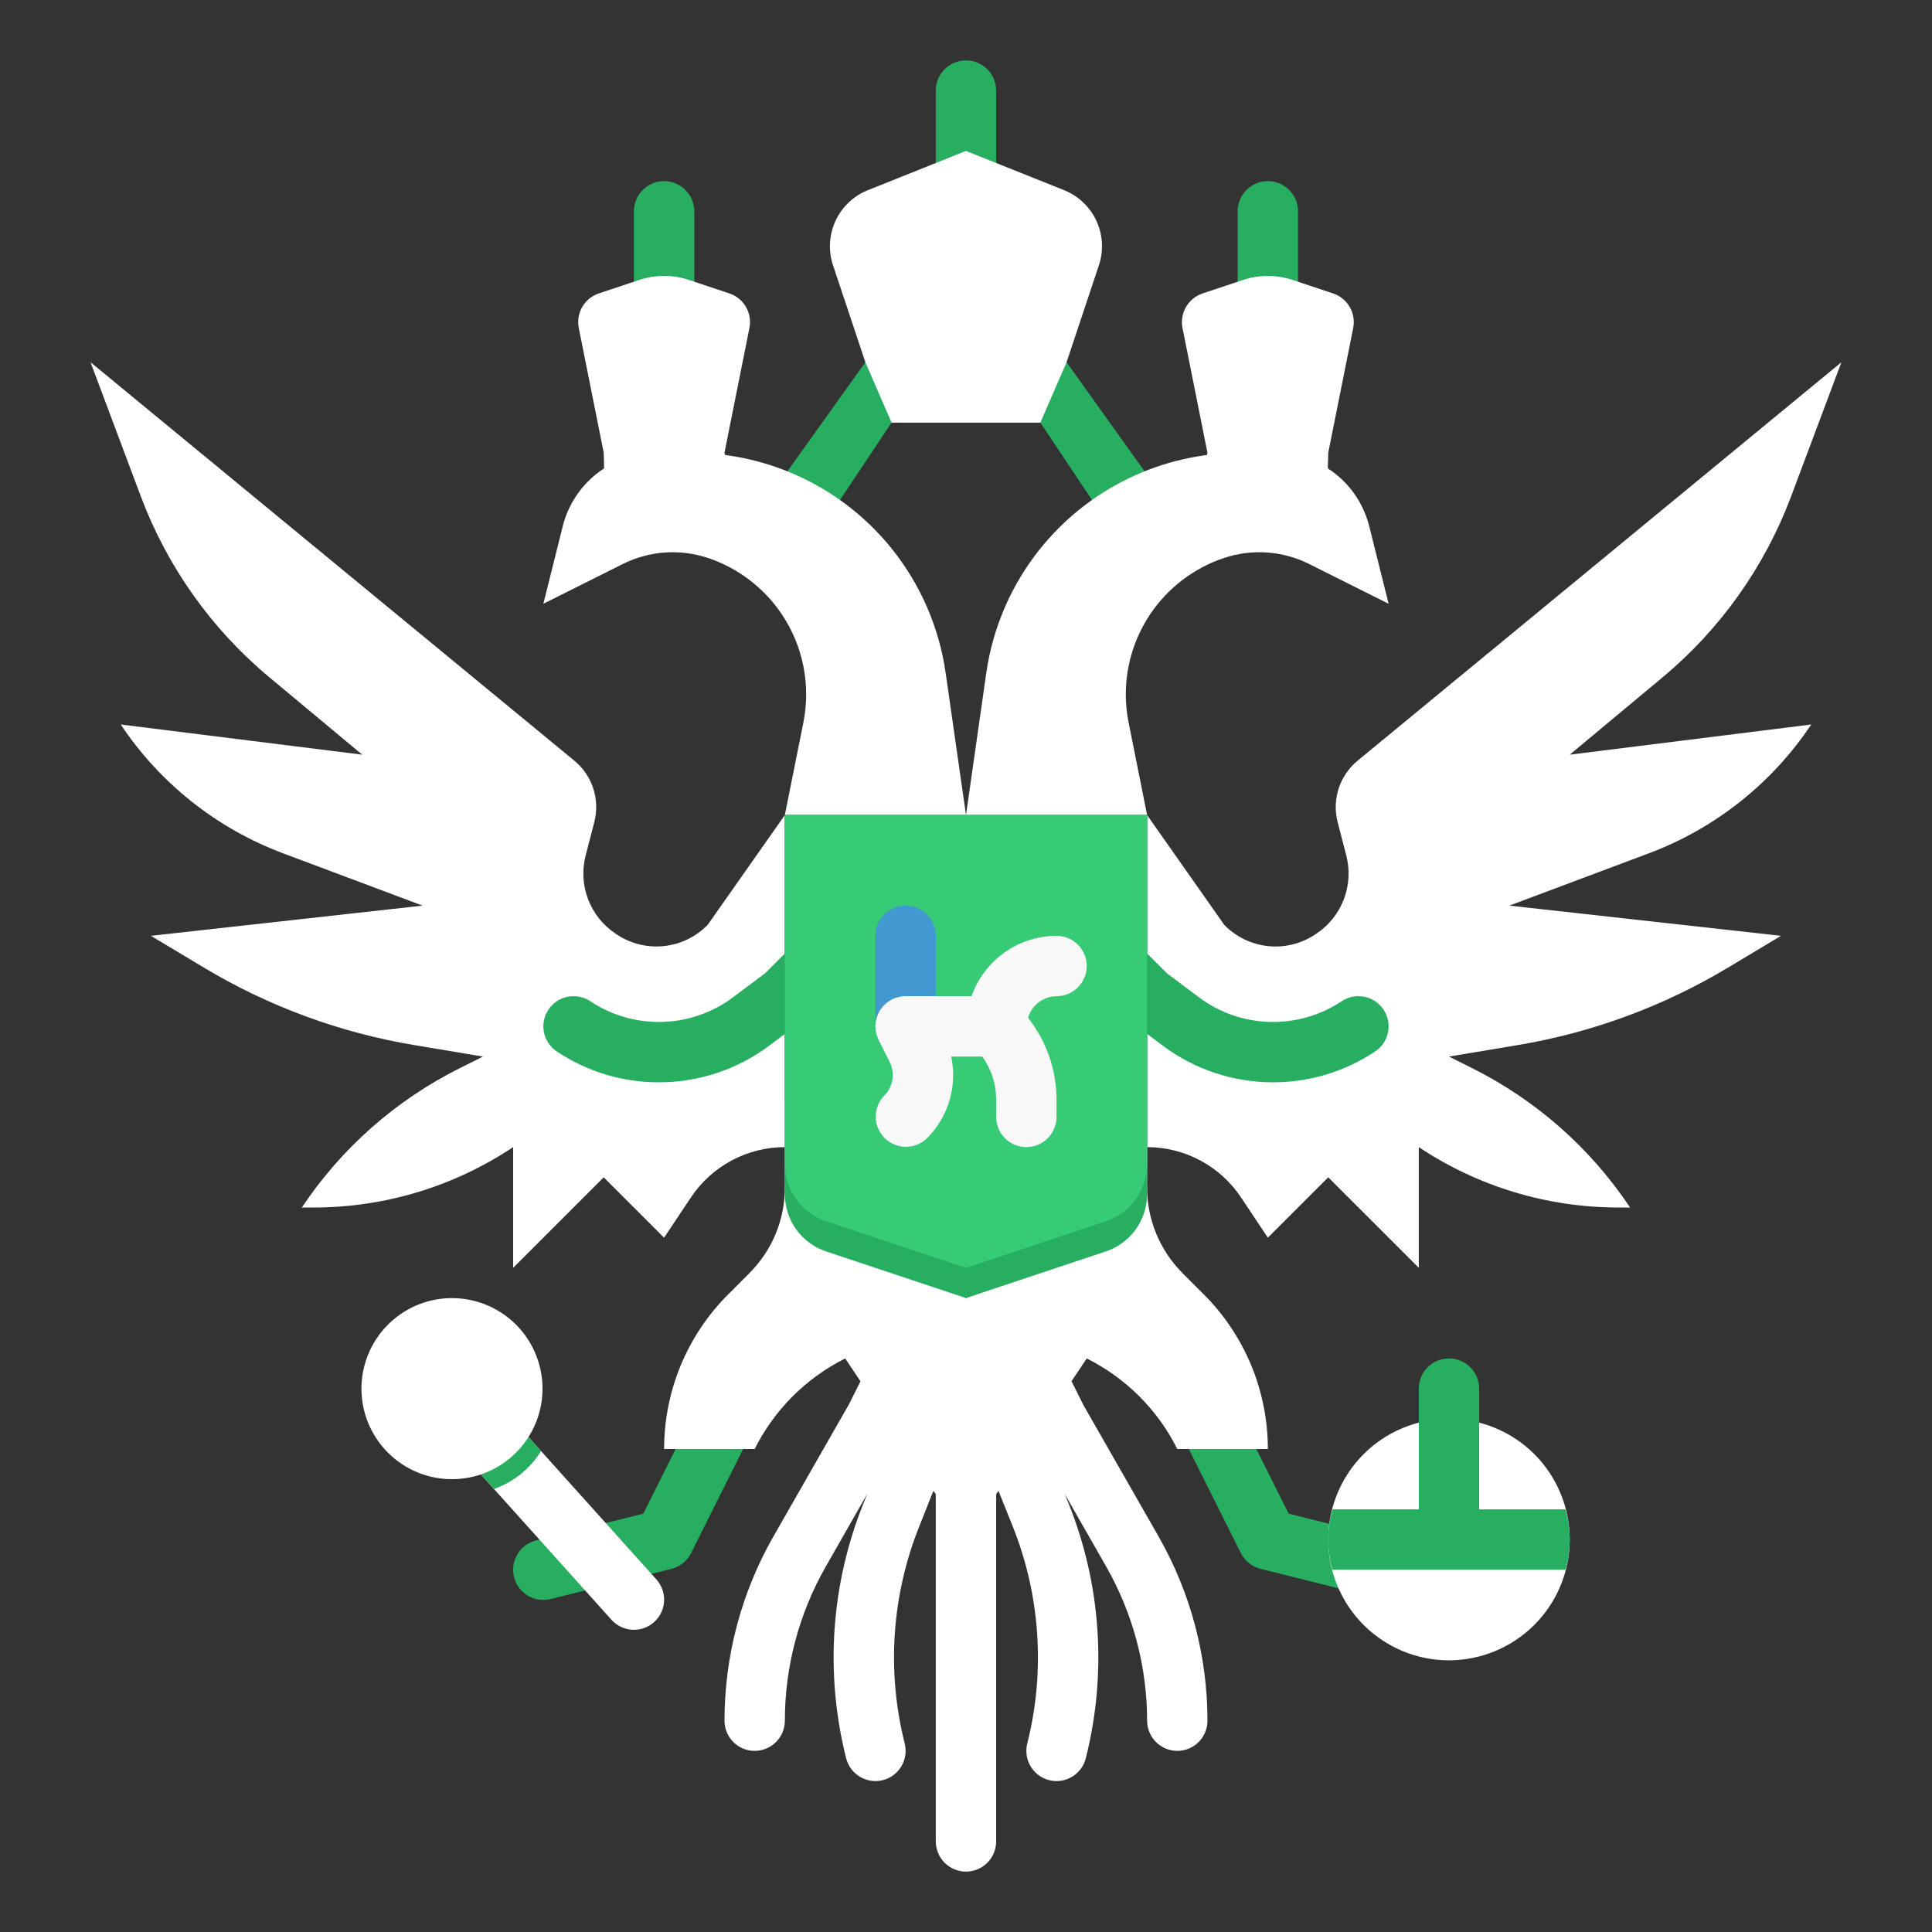
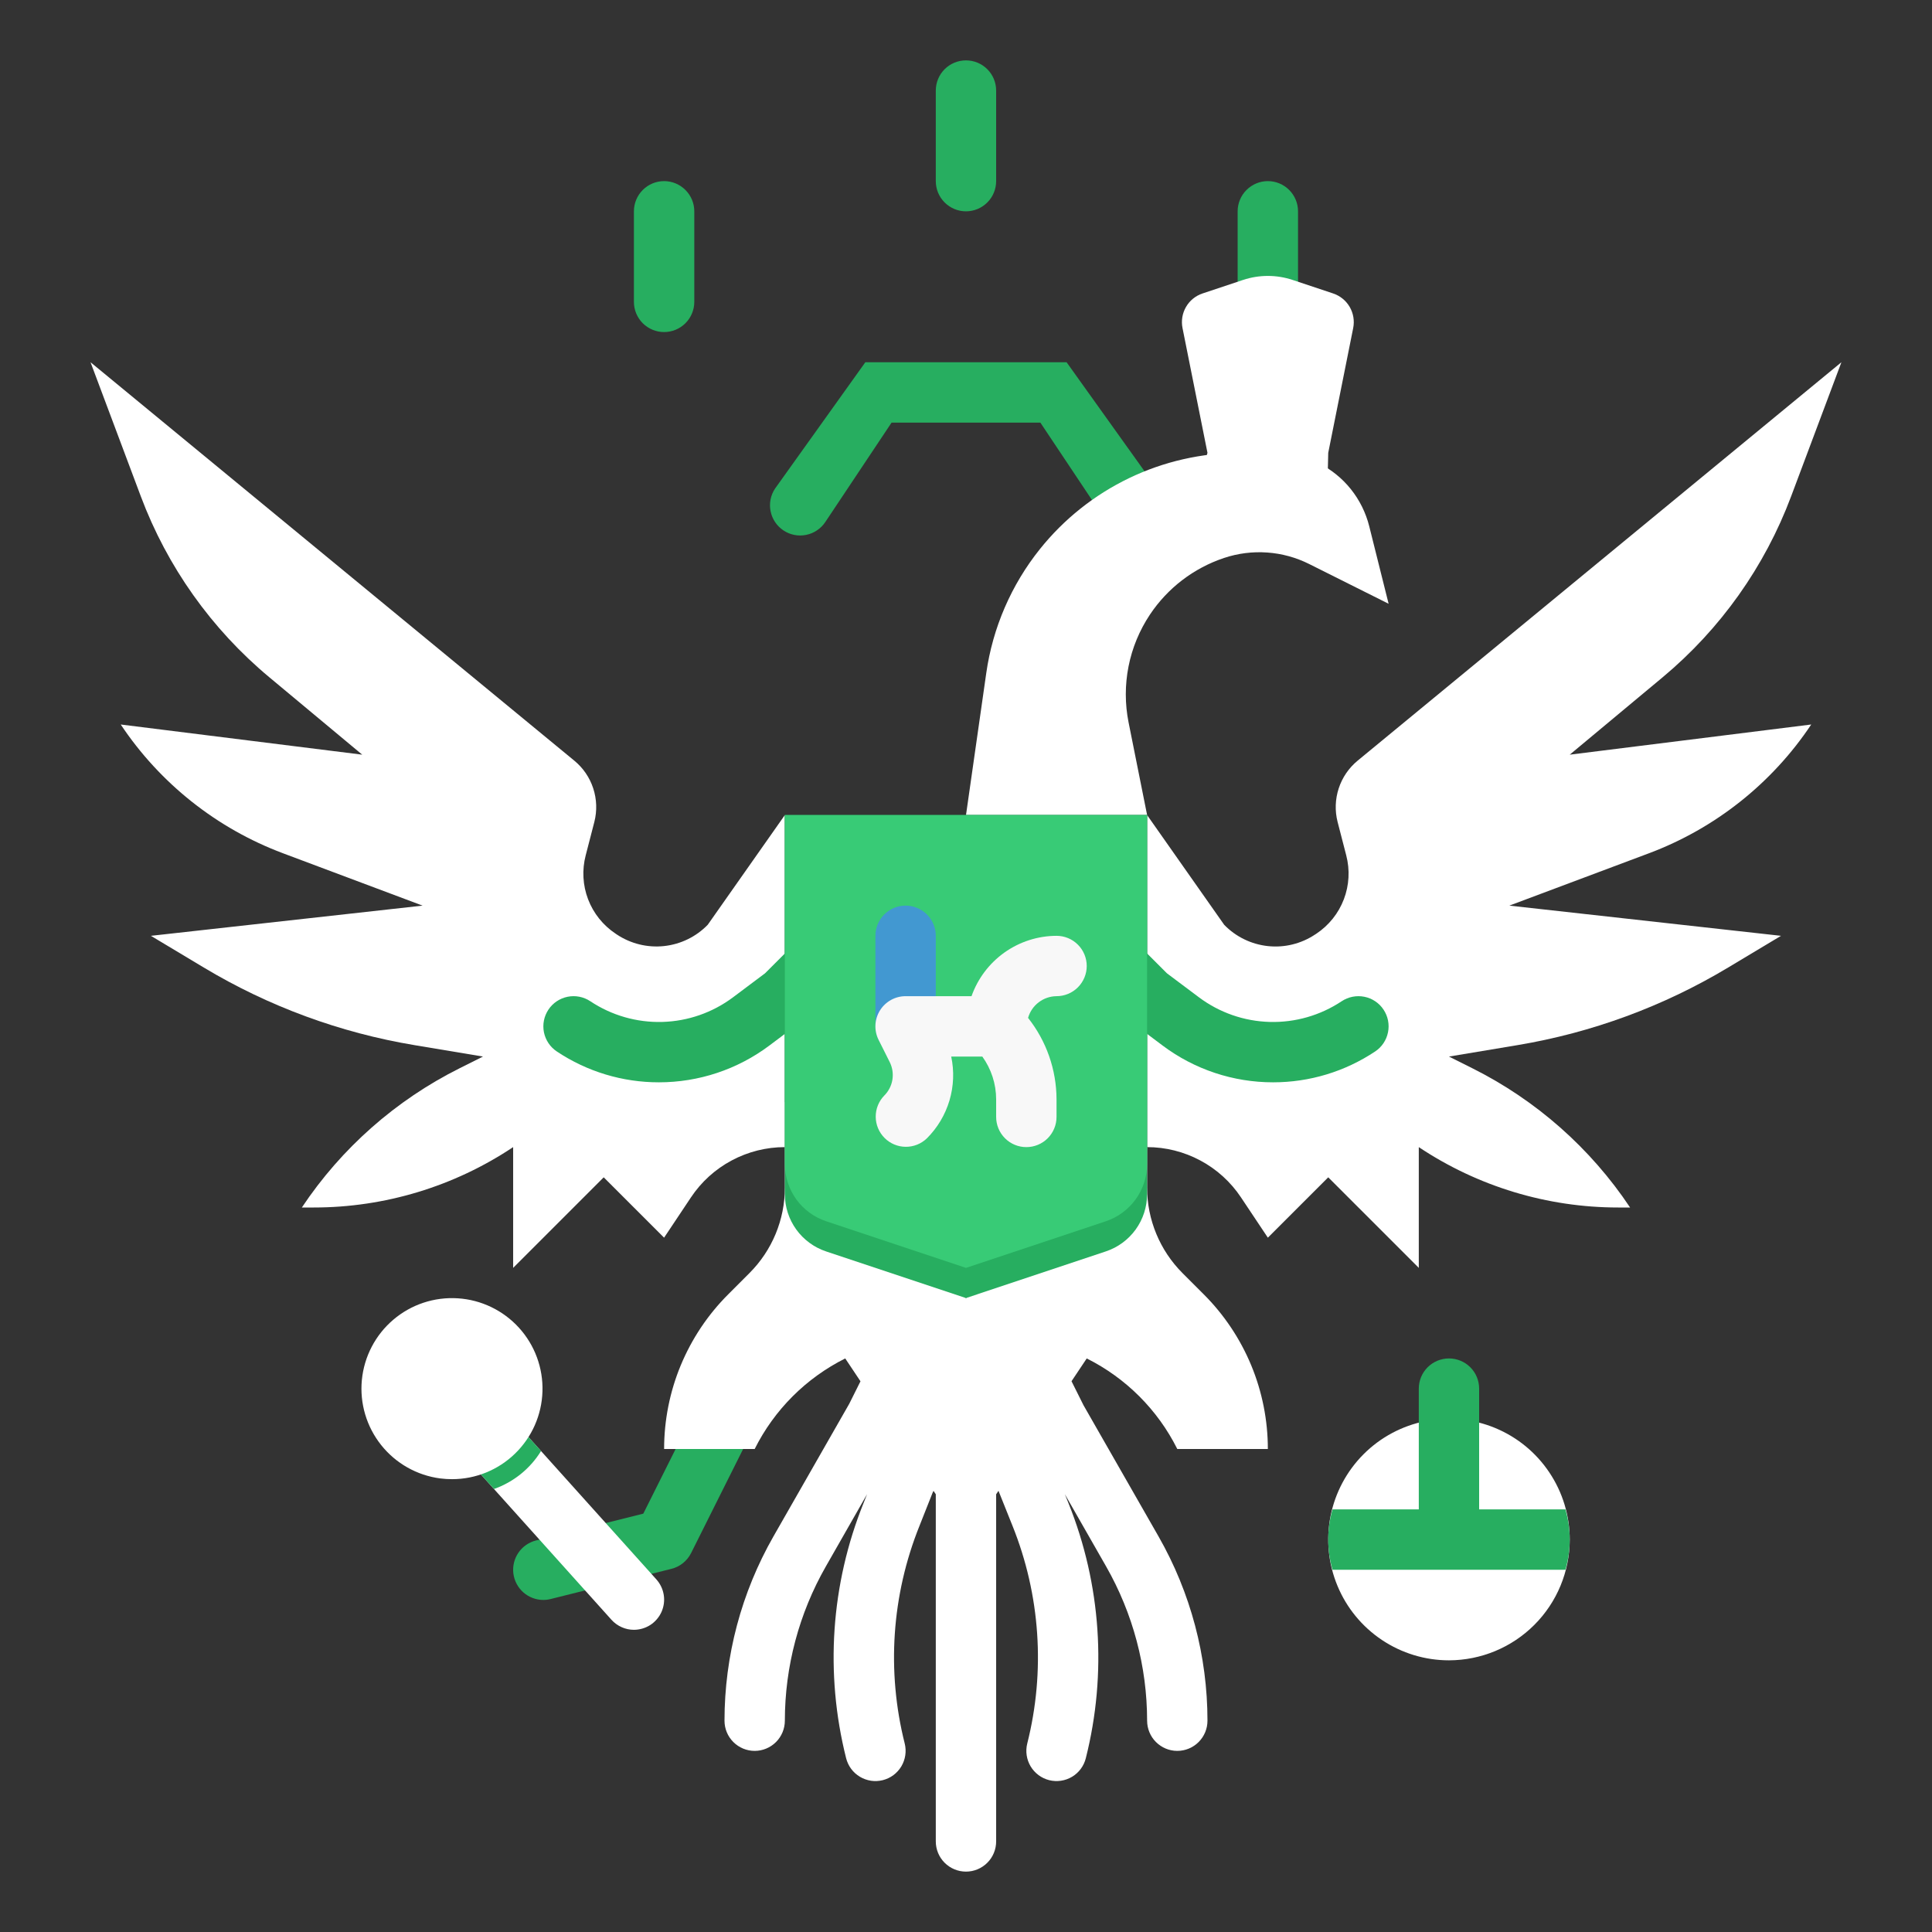
<svg xmlns="http://www.w3.org/2000/svg" width="63" height="63" viewBox="0 0 63 63" fill="none">
  <rect x="0" y="0" width="63" height="63" fill="#333333" stroke="none" />
  <path d="M41.343 10.828C41.082 10.828 40.831 10.724 40.647 10.54C40.462 10.355 40.358 10.105 40.358 9.844V6.891C40.358 6.63 40.462 6.379 40.647 6.195C40.831 6.01 41.082 5.906 41.343 5.906C41.604 5.906 41.854 6.01 42.039 6.195C42.223 6.379 42.327 6.63 42.327 6.891V9.844C42.327 10.105 42.223 10.355 42.039 10.54C41.854 10.724 41.604 10.828 41.343 10.828Z" fill="#27AE60" />
  <path d="M21.655 10.828C21.916 10.828 22.167 10.724 22.351 10.54C22.536 10.355 22.64 10.105 22.64 9.844V6.891C22.64 6.63 22.536 6.379 22.351 6.195C22.167 6.01 21.916 5.906 21.655 5.906C21.394 5.906 21.144 6.01 20.959 6.195C20.775 6.379 20.671 6.63 20.671 6.891V9.844C20.671 10.105 20.775 10.355 20.959 10.54C21.144 10.724 21.394 10.828 21.655 10.828Z" fill="#27AE60" />
  <path d="M31.499 6.891C31.238 6.891 30.988 6.787 30.803 6.602C30.618 6.418 30.515 6.167 30.515 5.906V2.953C30.515 2.692 30.618 2.442 30.803 2.257C30.988 2.072 31.238 1.969 31.499 1.969C31.76 1.969 32.011 2.072 32.195 2.257C32.38 2.442 32.483 2.692 32.483 2.953V5.906C32.483 6.167 32.38 6.418 32.195 6.602C32.011 6.787 31.76 6.891 31.499 6.891Z" fill="#27AE60" />
  <path d="M39.374 14.766L39.101 15.75L43.283 15.987L43.312 14.766L44.126 10.696C44.173 10.461 44.132 10.216 44.012 10.009C43.891 9.801 43.699 9.645 43.471 9.569L42.152 9.129C41.627 8.954 41.059 8.954 40.533 9.129L39.214 9.569C38.986 9.645 38.794 9.801 38.674 10.009C38.554 10.216 38.513 10.461 38.56 10.696L39.374 14.766Z" fill="#fff" />
-   <path d="M23.624 14.765L23.897 15.75L19.715 15.987L19.687 14.765L18.873 10.695C18.826 10.46 18.866 10.216 18.986 10.008C19.107 9.8 19.299 9.644 19.527 9.568L20.846 9.128C21.371 8.953 21.939 8.953 22.465 9.128L23.784 9.568C24.012 9.644 24.204 9.8 24.324 10.008C24.445 10.216 24.485 10.46 24.438 10.695L23.624 14.765Z" fill="#fff" />
  <path d="M36.906 17.461C36.744 17.461 36.584 17.421 36.441 17.345C36.298 17.268 36.176 17.158 36.087 17.023L33.925 13.781H29.073L26.912 17.023C26.84 17.131 26.748 17.223 26.64 17.295C26.533 17.367 26.413 17.417 26.286 17.442C26.159 17.468 26.029 17.468 25.902 17.443C25.775 17.418 25.654 17.368 25.547 17.296C25.439 17.225 25.347 17.132 25.275 17.025C25.203 16.918 25.153 16.797 25.128 16.67C25.102 16.544 25.102 16.413 25.127 16.286C25.152 16.159 25.202 16.039 25.274 15.931L28.218 11.812H34.78L37.725 15.931C37.823 16.079 37.88 16.252 37.889 16.43C37.897 16.607 37.858 16.784 37.774 16.941C37.69 17.098 37.565 17.23 37.412 17.321C37.259 17.413 37.084 17.461 36.906 17.462V17.461Z" fill="#27AE60" />
-   <path d="M33.925 13.781H29.073L28.218 11.812L27.164 8.652C27.005 8.175 27.034 7.656 27.246 7.2C27.457 6.745 27.834 6.387 28.301 6.201L31.499 4.921L34.697 6.201C35.163 6.387 35.541 6.745 35.752 7.2C35.963 7.656 35.992 8.175 35.834 8.651L34.78 11.812L33.925 13.781Z" fill="#fff" />
-   <path d="M45.281 52.172C45.2 52.172 45.12 52.162 45.041 52.142L41.104 51.158C40.966 51.124 40.838 51.06 40.727 50.971C40.616 50.882 40.526 50.77 40.462 50.643L38.494 46.706C38.436 46.59 38.401 46.464 38.392 46.335C38.383 46.206 38.399 46.077 38.44 45.954C38.481 45.832 38.546 45.718 38.63 45.62C38.715 45.523 38.818 45.443 38.934 45.385C39.049 45.327 39.175 45.293 39.304 45.283C39.433 45.274 39.563 45.291 39.685 45.331C39.808 45.372 39.922 45.437 40.019 45.522C40.117 45.606 40.197 45.709 40.255 45.825L42.021 49.358L45.519 50.232C45.752 50.291 45.956 50.432 46.092 50.63C46.228 50.828 46.287 51.069 46.258 51.307C46.229 51.546 46.113 51.765 45.933 51.925C45.754 52.084 45.522 52.172 45.281 52.172Z" fill="#27AE60" />
  <path d="M17.717 52.172C17.477 52.172 17.245 52.084 17.065 51.925C16.885 51.765 16.77 51.546 16.74 51.307C16.711 51.069 16.77 50.828 16.906 50.63C17.042 50.432 17.246 50.291 17.479 50.232L20.977 49.358L22.744 45.825C22.86 45.592 23.065 45.414 23.313 45.331C23.561 45.249 23.831 45.268 24.064 45.385C24.298 45.502 24.476 45.706 24.558 45.954C24.641 46.202 24.622 46.472 24.505 46.706L22.536 50.643C22.472 50.77 22.382 50.882 22.271 50.971C22.161 51.06 22.032 51.124 21.894 51.158L17.957 52.142C17.878 52.162 17.798 52.172 17.717 52.172Z" fill="#27AE60" />
  <path d="M25.593 26.578L23.079 30.155C22.7 30.546 22.195 30.792 21.653 30.85C21.112 30.908 20.567 30.774 20.113 30.472L20.075 30.446C19.666 30.175 19.352 29.783 19.177 29.325C19.002 28.867 18.975 28.365 19.099 27.891C19.195 27.527 19.293 27.145 19.381 26.801C19.473 26.44 19.46 26.06 19.344 25.706C19.228 25.352 19.014 25.039 18.726 24.803L2.952 11.812L4.591 16.183C5.452 18.48 6.896 20.513 8.78 22.083L11.812 24.609L3.937 23.625C5.217 25.545 7.068 27.014 9.228 27.824L13.78 29.531L4.921 30.516L6.647 31.551C8.758 32.818 11.09 33.677 13.519 34.081L15.749 34.453L14.986 34.835C12.906 35.875 11.133 37.44 9.843 39.375H10.231C12.545 39.375 14.808 38.69 16.733 37.406V41.344L19.686 38.391L21.655 40.359L22.532 39.044C22.868 38.54 23.323 38.127 23.857 37.842C24.391 37.556 24.987 37.406 25.593 37.406V26.578Z" fill="#fff" />
  <path d="M37.405 26.578L39.919 30.156C40.298 30.547 40.803 30.793 41.345 30.851C41.886 30.909 42.431 30.775 42.885 30.472L42.924 30.447C43.332 30.175 43.646 29.784 43.821 29.325C43.996 28.867 44.023 28.366 43.899 27.892C43.804 27.527 43.706 27.146 43.617 26.801C43.525 26.44 43.538 26.061 43.654 25.707C43.77 25.353 43.984 25.04 44.272 24.803L60.046 11.812L58.407 16.183C57.546 18.48 56.102 20.513 54.218 22.084L51.187 24.609L59.062 23.625C57.782 25.545 55.93 27.014 53.77 27.824L49.218 29.531L58.077 30.516L56.352 31.55C54.24 32.818 51.908 33.676 49.479 34.081L47.249 34.453L48.012 34.835C50.092 35.875 51.865 37.44 53.155 39.375H52.767C50.453 39.375 48.19 38.69 46.265 37.406V41.344L43.312 38.391L41.343 40.359L40.466 39.044C40.13 38.54 39.675 38.127 39.141 37.842C38.607 37.556 38.011 37.406 37.405 37.406V26.578Z" fill="#fff" />
  <path d="M21.484 35.293C20.3 35.294 19.142 34.944 18.157 34.287C17.939 34.142 17.789 33.917 17.737 33.661C17.686 33.405 17.739 33.139 17.884 32.922C18.028 32.705 18.254 32.554 18.51 32.503C18.766 32.452 19.031 32.504 19.249 32.649C19.943 33.111 20.763 33.347 21.597 33.324C22.431 33.301 23.237 33.02 23.904 32.52L24.947 31.738L25.882 30.803C26.067 30.623 26.316 30.523 26.575 30.525C26.834 30.527 27.081 30.63 27.264 30.813C27.447 30.996 27.55 31.244 27.552 31.502C27.554 31.761 27.454 32.01 27.274 32.195L26.29 33.179C26.257 33.212 26.222 33.243 26.184 33.271L25.086 34.095C24.047 34.874 22.783 35.294 21.484 35.293Z" fill="#27AE60" />
  <path d="M41.514 35.293C40.216 35.294 38.952 34.874 37.913 34.095L36.815 33.271C36.777 33.243 36.742 33.213 36.709 33.18L35.725 32.195C35.545 32.01 35.445 31.761 35.447 31.502C35.449 31.244 35.552 30.996 35.735 30.814C35.918 30.631 36.165 30.527 36.424 30.525C36.682 30.523 36.931 30.623 37.117 30.803L38.052 31.738L39.095 32.52C39.762 33.02 40.568 33.301 41.402 33.324C42.236 33.347 43.056 33.111 43.75 32.649C43.858 32.578 43.978 32.528 44.105 32.503C44.232 32.478 44.363 32.478 44.489 32.503C44.616 32.528 44.737 32.578 44.844 32.65C44.952 32.722 45.044 32.815 45.115 32.922C45.187 33.03 45.237 33.151 45.262 33.277C45.287 33.404 45.287 33.535 45.261 33.661C45.236 33.788 45.186 33.909 45.114 34.016C45.042 34.123 44.95 34.216 44.842 34.287C43.857 34.944 42.699 35.294 41.514 35.293Z" fill="#27AE60" />
-   <path d="M21.418 14.766H22.557C23.812 14.766 25.05 15.048 26.18 15.591C27.311 16.134 28.305 16.925 29.088 17.904C30.022 19.071 30.626 20.467 30.837 21.947L31.5 26.578H25.593L26.197 23.56C26.318 22.956 26.318 22.335 26.199 21.731C26.079 21.127 25.842 20.553 25.501 20.041C24.923 19.174 24.072 18.524 23.084 18.194C22.631 18.043 22.153 17.983 21.677 18.017C21.202 18.05 20.737 18.178 20.31 18.391L17.718 19.688L18.35 17.161C18.46 16.718 18.666 16.305 18.951 15.949C19.236 15.593 19.596 15.304 20.004 15.1C20.443 14.88 20.927 14.766 21.418 14.766Z" fill="#fff" />
  <path d="M35.333 45.825L34.941 45.04L35.437 44.297C36.715 44.936 37.751 45.972 38.39 47.25H41.343C41.343 46.314 41.159 45.387 40.801 44.522C40.442 43.657 39.917 42.871 39.255 42.209L38.559 41.513C37.821 40.774 37.406 39.773 37.406 38.728V37.406L31.5 42.328L25.593 35.935V38.728C25.593 39.773 25.178 40.774 24.44 41.512L23.744 42.209C23.082 42.87 22.557 43.657 22.198 44.522C21.84 45.386 21.656 46.314 21.656 47.25H24.609C25.248 45.972 26.284 44.936 27.562 44.297L28.059 45.042L27.692 45.777L25.219 50.104C24.175 51.933 23.625 54.003 23.625 56.109C23.625 56.37 23.728 56.621 23.913 56.805C24.097 56.99 24.348 57.094 24.609 57.094C24.87 57.094 25.12 56.99 25.305 56.805C25.489 56.621 25.593 56.37 25.593 56.109C25.594 54.346 26.054 52.613 26.929 51.081L28.275 48.722L28.156 49.022C27.093 51.663 26.896 54.572 27.591 57.333C27.623 57.458 27.678 57.576 27.755 57.68C27.832 57.784 27.929 57.871 28.04 57.938C28.151 58.004 28.274 58.048 28.402 58.068C28.529 58.087 28.66 58.08 28.785 58.049C28.911 58.017 29.029 57.962 29.133 57.885C29.236 57.808 29.324 57.711 29.391 57.6C29.457 57.489 29.501 57.366 29.52 57.238C29.539 57.111 29.533 56.98 29.502 56.855C28.907 54.496 29.076 52.01 29.984 49.754L30.411 48.675L30.441 48.615L30.515 48.726V60.046C30.515 60.307 30.619 60.558 30.803 60.742C30.988 60.927 31.238 61.031 31.499 61.031C31.76 61.031 32.011 60.927 32.195 60.742C32.38 60.558 32.483 60.307 32.483 60.046V48.727L32.559 48.613L33.016 49.754C33.923 52.01 34.092 54.496 33.497 56.855C33.434 57.108 33.474 57.376 33.608 57.6C33.742 57.824 33.96 57.985 34.213 58.049C34.467 58.112 34.735 58.072 34.959 57.938C35.183 57.804 35.344 57.586 35.407 57.333C36.103 54.572 35.905 51.663 34.844 49.022L34.723 48.723L36.07 51.081C36.944 52.613 37.405 54.346 37.406 56.109C37.406 56.37 37.51 56.621 37.694 56.805C37.879 56.99 38.129 57.094 38.39 57.094C38.651 57.094 38.902 56.99 39.086 56.805C39.271 56.621 39.374 56.37 39.374 56.109C39.374 54.003 38.824 51.933 37.78 50.104L35.333 45.825Z" fill="#fff" />
  <path d="M47.249 54.141C46.471 54.141 45.709 53.91 45.062 53.477C44.414 53.044 43.91 52.429 43.612 51.71C43.314 50.99 43.236 50.199 43.388 49.435C43.54 48.671 43.915 47.97 44.465 47.419C45.016 46.868 45.718 46.493 46.481 46.341C47.245 46.189 48.037 46.267 48.756 46.565C49.476 46.863 50.091 47.368 50.523 48.016C50.956 48.663 51.187 49.424 51.187 50.203C51.186 51.247 50.771 52.248 50.032 52.986C49.294 53.724 48.293 54.139 47.249 54.141Z" fill="#fff" />
  <path d="M41.581 14.766H40.442C39.187 14.766 37.949 15.048 36.818 15.591C35.688 16.135 34.694 16.925 33.91 17.905C32.976 19.072 32.372 20.468 32.161 21.947L31.5 26.578H37.406L36.802 23.56C36.681 22.956 36.681 22.335 36.8 21.731C36.919 21.127 37.157 20.553 37.498 20.041C38.076 19.174 38.927 18.524 39.916 18.194C40.368 18.043 40.846 17.983 41.322 18.017C41.798 18.05 42.263 18.178 42.689 18.391L45.281 19.688L44.649 17.161C44.538 16.718 44.333 16.305 44.048 15.949C43.763 15.593 43.403 15.304 42.995 15.1C42.556 14.88 42.072 14.766 41.581 14.766Z" fill="#fff" />
  <path d="M20.672 53.146C20.534 53.146 20.397 53.117 20.271 53.06C20.145 53.004 20.032 52.922 19.939 52.819L14.778 47.074C14.691 46.978 14.624 46.866 14.58 46.743C14.536 46.621 14.517 46.492 14.524 46.362C14.53 46.233 14.562 46.106 14.618 45.989C14.674 45.872 14.752 45.767 14.849 45.68C14.945 45.593 15.058 45.526 15.18 45.483C15.303 45.44 15.432 45.422 15.562 45.429C15.691 45.437 15.818 45.469 15.935 45.526C16.052 45.582 16.156 45.661 16.242 45.758L21.404 51.503C21.531 51.645 21.614 51.82 21.644 52.008C21.674 52.196 21.648 52.388 21.571 52.562C21.493 52.735 21.367 52.883 21.208 52.987C21.048 53.09 20.862 53.145 20.672 53.146Z" fill="#fff" />
  <path d="M16.242 45.758C16.156 45.661 16.052 45.582 15.935 45.526C15.818 45.469 15.691 45.437 15.562 45.429C15.432 45.422 15.303 45.44 15.18 45.483C15.058 45.526 14.945 45.593 14.849 45.68C14.752 45.767 14.674 45.872 14.618 45.989C14.562 46.106 14.53 46.233 14.524 46.362C14.517 46.492 14.536 46.621 14.58 46.743C14.624 46.866 14.691 46.978 14.778 47.074L16.108 48.554C16.746 48.329 17.288 47.892 17.643 47.316L16.242 45.758Z" fill="#27AE60" />
  <path d="M51.047 49.219H48.233V45.281C48.233 45.02 48.13 44.77 47.945 44.585C47.761 44.401 47.51 44.297 47.249 44.297C46.988 44.297 46.738 44.401 46.553 44.585C46.368 44.77 46.265 45.02 46.265 45.281V49.219H43.451C43.265 49.862 43.265 50.544 43.451 51.188H51.047C51.233 50.544 51.233 49.862 51.047 49.219Z" fill="#27AE60" />
  <path d="M36.059 40.807L31.499 42.328L26.939 40.808C26.547 40.677 26.206 40.427 25.964 40.091C25.723 39.756 25.593 39.353 25.593 38.94V26.578H37.405V38.94C37.405 39.353 37.275 39.756 37.034 40.091C36.792 40.426 36.451 40.677 36.059 40.807Z" fill="#27AE60" />
  <path d="M25.593 37.955C25.593 38.369 25.723 38.771 25.964 39.107C26.206 39.442 26.547 39.693 26.939 39.823L31.499 41.344L36.059 39.824C36.451 39.693 36.792 39.442 37.034 39.107C37.275 38.772 37.405 38.369 37.405 37.956V26.578H25.593V37.955Z" fill="#38CB76" />
  <path d="M29.53 34.453C29.269 34.453 29.019 34.349 28.834 34.165C28.65 33.98 28.546 33.73 28.546 33.469V30.516C28.546 30.255 28.65 30.004 28.834 29.82C29.019 29.635 29.269 29.531 29.53 29.531C29.791 29.531 30.042 29.635 30.226 29.82C30.411 30.004 30.515 30.255 30.515 30.516V33.469C30.515 33.73 30.411 33.98 30.226 34.165C30.042 34.349 29.791 34.453 29.53 34.453Z" fill="#4298D1" />
  <path d="M34.452 30.516C33.844 30.517 33.25 30.708 32.754 31.06C32.258 31.413 31.883 31.91 31.68 32.484H29.53C29.363 32.484 29.198 32.527 29.051 32.609C28.904 32.691 28.781 32.809 28.693 32.951C28.605 33.094 28.554 33.257 28.547 33.425C28.539 33.592 28.575 33.759 28.65 33.909L29.012 34.632C29.101 34.81 29.132 35.011 29.1 35.208C29.068 35.404 28.975 35.585 28.834 35.726C28.654 35.911 28.554 36.16 28.556 36.419C28.558 36.678 28.662 36.925 28.845 37.108C29.027 37.291 29.275 37.394 29.533 37.396C29.792 37.398 30.041 37.298 30.226 37.118C30.57 36.775 30.822 36.352 30.961 35.886C31.099 35.421 31.119 34.928 31.018 34.453H32.032C32.324 34.859 32.482 35.345 32.483 35.845V36.422C32.483 36.683 32.587 36.933 32.772 37.118C32.956 37.303 33.207 37.406 33.468 37.406C33.729 37.406 33.979 37.303 34.164 37.118C34.349 36.933 34.452 36.683 34.452 36.422V35.845C34.449 34.882 34.122 33.947 33.524 33.192C33.582 32.989 33.703 32.811 33.87 32.684C34.038 32.556 34.242 32.486 34.452 32.484C34.713 32.484 34.964 32.381 35.148 32.196C35.333 32.011 35.437 31.761 35.437 31.5C35.437 31.239 35.333 30.988 35.148 30.804C34.964 30.619 34.713 30.516 34.452 30.516Z" fill="#F8F8F8" />
  <path d="M14.744 48.234C14.615 48.234 14.486 48.226 14.358 48.21C13.598 48.111 12.906 47.721 12.429 47.121C11.952 46.522 11.726 45.76 11.8 44.998C11.874 44.235 12.241 43.531 12.825 43.034C13.408 42.537 14.162 42.287 14.927 42.336C15.691 42.384 16.407 42.729 16.923 43.296C17.438 43.862 17.713 44.608 17.689 45.373C17.666 46.139 17.345 46.866 16.795 47.4C16.246 47.934 15.51 48.233 14.744 48.234Z" fill="#fff" />
</svg>